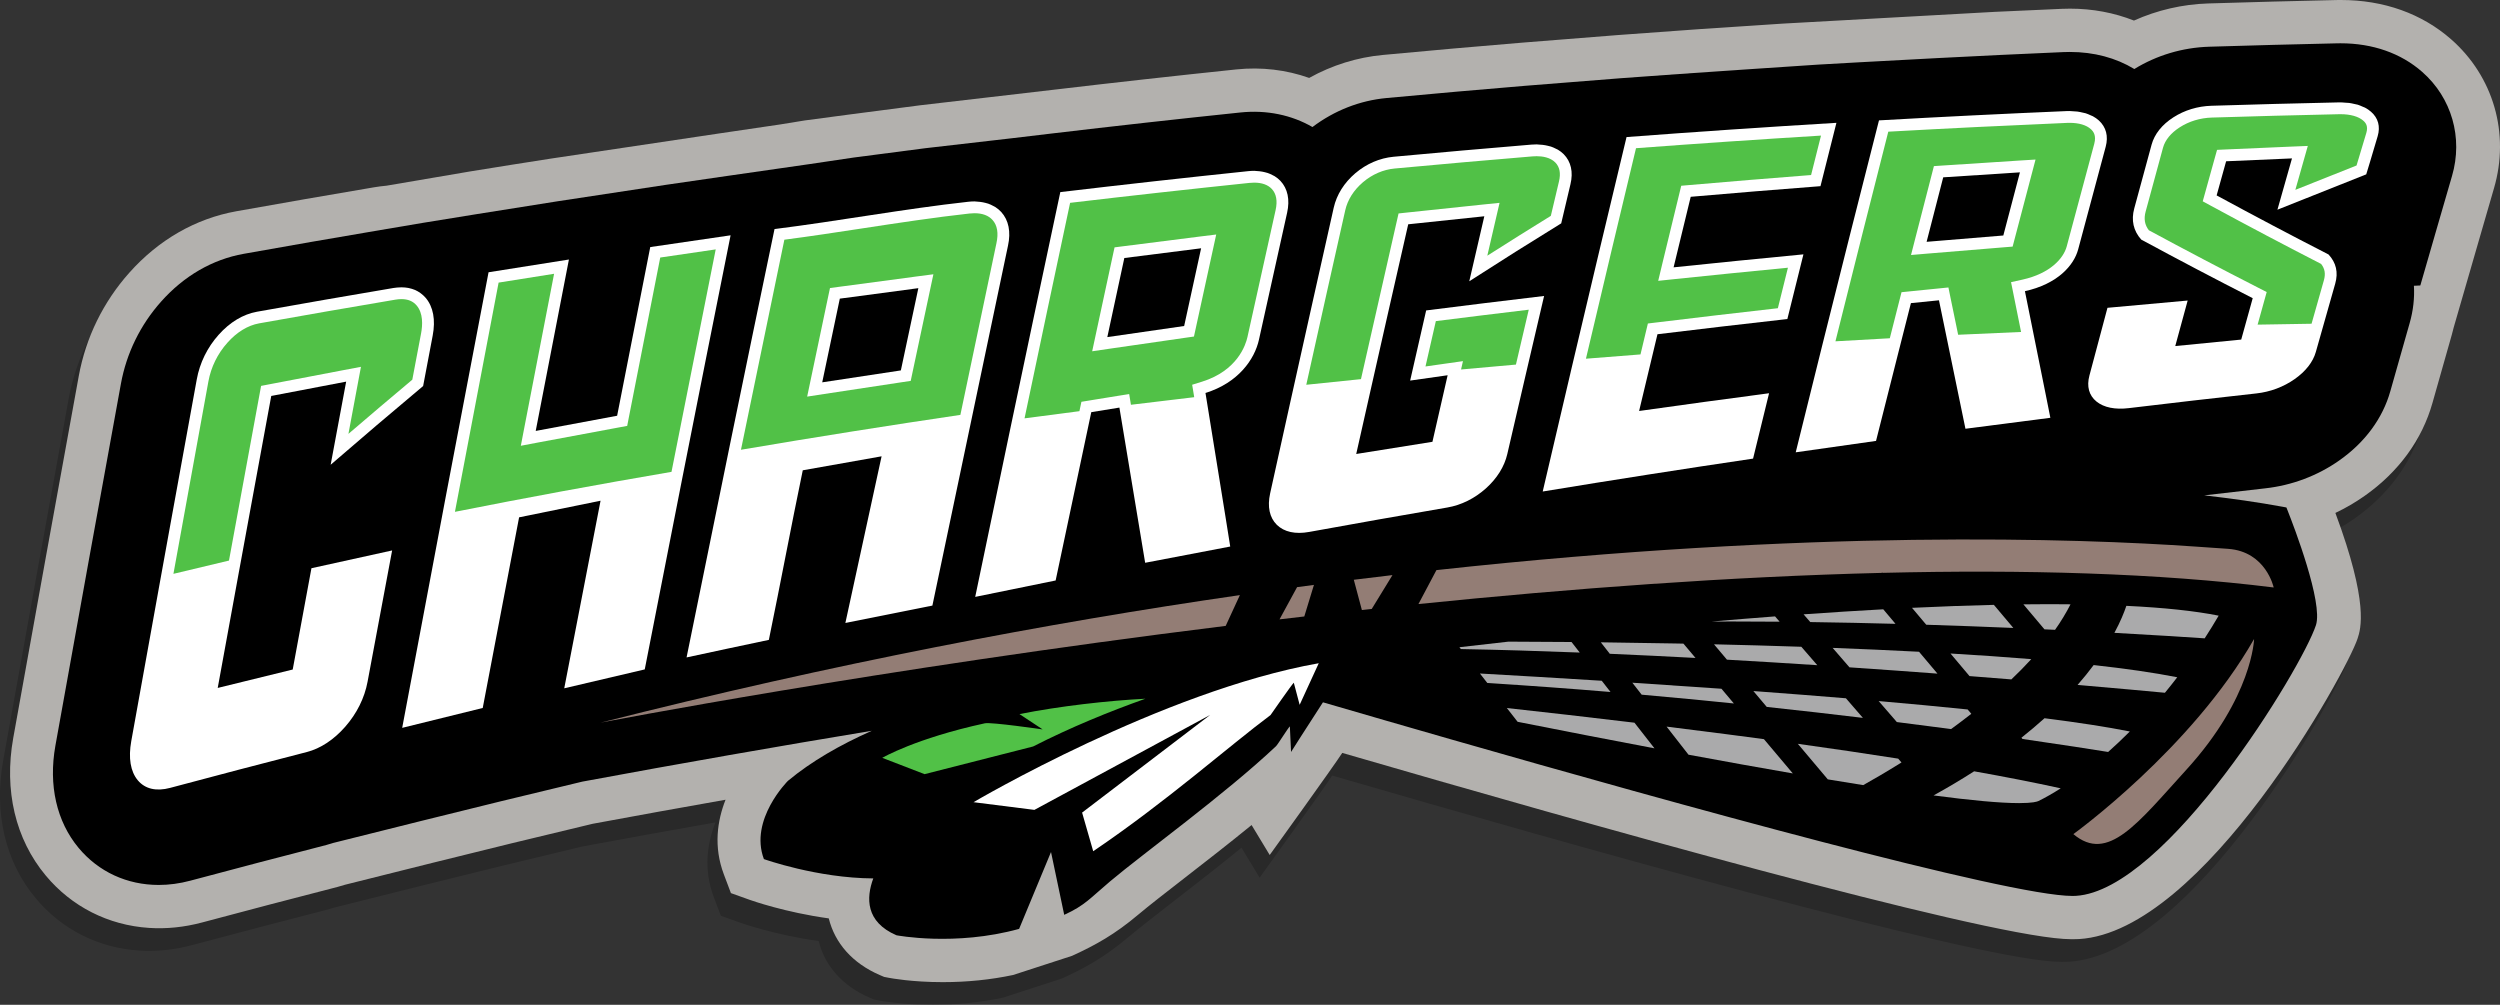
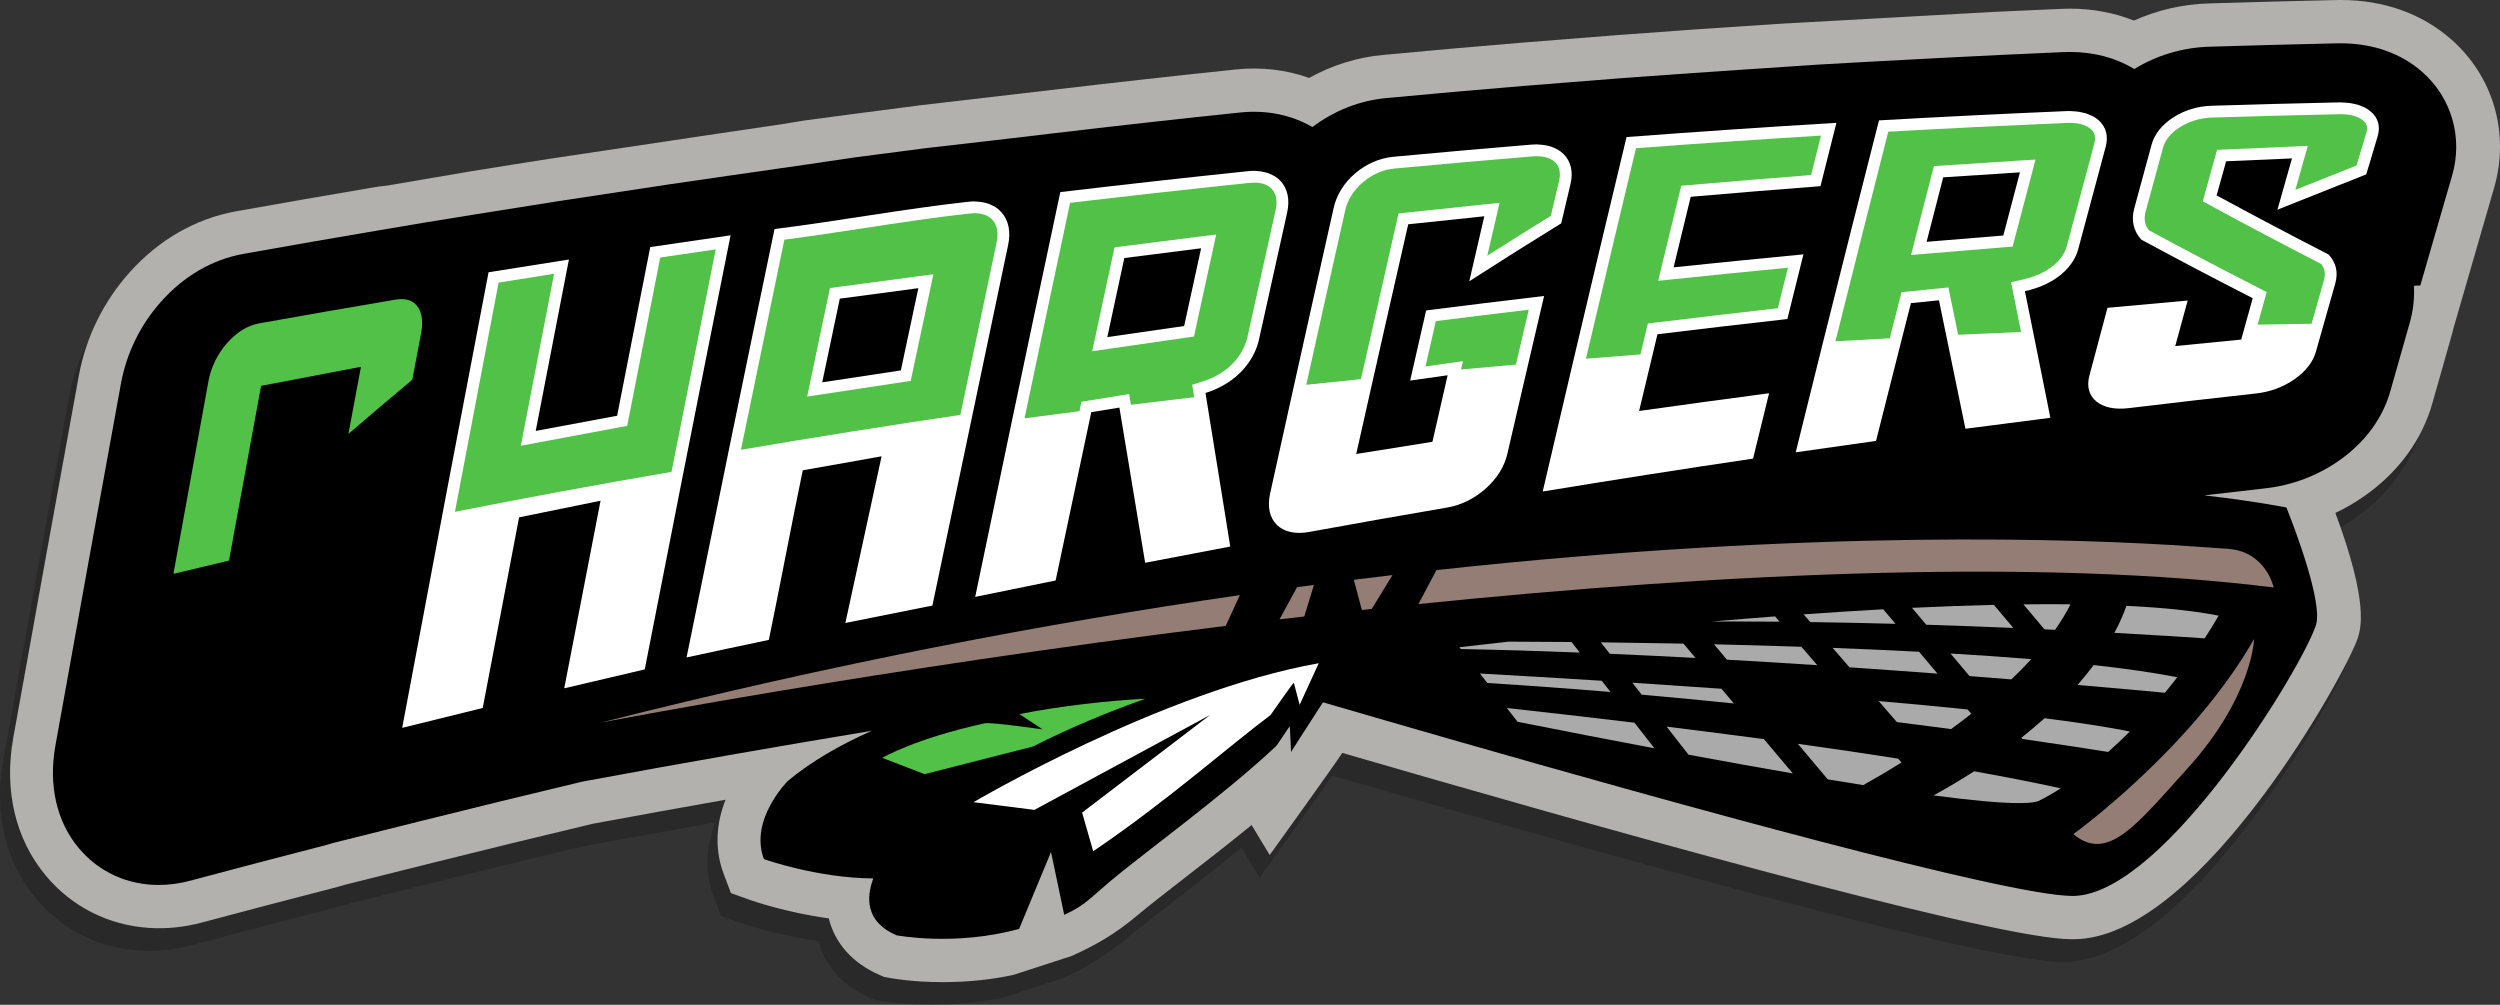
<svg xmlns="http://www.w3.org/2000/svg" version="1.1" id="Layer_1_copy" x="0px" y="0px" width="994.059px" height="399.524px" viewBox="0 0 994.059 399.524" enable-background="new 0 0 994.059 399.524" xml:space="preserve">
  <rect x="0" y="0" width="994.059" height="399.524" fill="#333333" stroke="none" />
  <path opacity="0.2" d="M987.677,83.8c-2.151,7.384-4.311,14.85-6.477,22.364l-9.552,33.018c-0.238,0.997-0.496,1.99-0.776,2.983  c-2.546,8.937-5.106,17.953-7.667,27.025c-4.139,14.697-13.47,27.488-26.975,36.979c-3.68,2.588-7.575,4.854-11.634,6.785  c13.397,36.008,10.099,46.061,8.814,49.986c-4.389,13.348-61.194,116.48-110.763,119.457c-1.692,0.096-3.716,0.1-6.133-0.064  c-36.148-2.379-189.974-45.789-286.809-73.959c-3.32,5.176-28.848,40.596-28.848,40.596l-7.2-11.912  c-9.073,7.408-18.475,14.705-26.774,21.146c-7.524,5.842-14.029,10.889-18.254,14.445c-9.381,7.914-17.034,12.146-26.351,16.41  l-23.454,7.621c-8.915,1.891-18.282,2.844-27.95,2.844c-12.222,0-20.6-1.553-21.51-1.732l-1.837-0.355l-1.722-0.738  c-10.888-4.697-17.873-12.756-20.269-22.521c-17.257-2.369-30.676-7.107-31.408-7.369l-7.502-2.682l-2.812-7.453  c-4.159-11.027-2.61-21.342,0.675-29.68c-17.58,3.105-35.231,6.301-52.854,9.568l-0.021,0.007l-32.125,7.735  c-10.536,2.572-21.115,5.186-31.702,7.83l-34.592,8.66c-1.011,0.313-2.023,0.627-3.049,0.889  c-17.794,4.576-35.933,9.336-53.878,14.137c-7.029,1.872-14.122,2.598-21.008,2.137c-16.195-1.057-30.792-8.451-41.076-20.82  c-12.05-14.449-16.647-33.861-12.932-54.646c8.456-47.125,17.228-95.574,26.072-144.025c2.79-15.23,9.725-29.41,20.075-41.011  c11.634-13.079,26.351-21.535,42.554-24.45c18.419-3.293,36.823-6.492,54.725-9.522c1.664-0.28,3.343-0.499,5.021-0.649  l33.157-5.652c10.738-1.746,21.482-3.458,32.24-5.125l66.84-9.991l24.385-3.598l9.661-1.574l17.322-2.306  c9.518-1.27,19.05-2.506,28.582-3.726l53.362-6.211c23.54-2.783,47.854-5.487,72.312-8.044c10.027-1.037,19.924,0.151,28.991,3.382  c9.087-5.064,19.071-8.187,29.363-9.141c18.899-1.776,37.519-3.418,55.32-4.885c1.098-0.089,38.136-3.026,38.136-3.026  c21.273-1.611,43.242-3.135,65.491-4.544l84.326-4.677c8.921-0.426,17.844-0.828,26.737-1.204c1.083-0.047,2.13-0.069,3.17-0.069  c8.944,0,17.565,1.622,25.412,4.734c9.23-4.149,19.272-6.48,29.515-6.803c17.356-0.538,34.549-0.993,51.117-1.359L926.792,9  c17.027,0,32.189,5.404,43.837,15.628C987.483,39.436,994.018,62.107,987.677,83.8z" />
  <path fill="#B3B1AE" d="M974.628,15.628C962.981,5.404,947.819,0,930.792,0l-1.649,0.014c-16.568,0.366-33.761,0.821-51.117,1.359  c-10.242,0.323-20.284,2.654-29.515,6.803c-7.847-3.112-16.468-4.734-25.412-4.734c-1.04,0-2.087,0.022-3.17,0.069  c-8.894,0.376-17.816,0.778-26.737,1.204l-84.326,4.677c-22.249,1.409-44.218,2.933-65.491,4.544c0,0-37.038,2.937-38.136,3.026  c-17.802,1.467-36.421,3.109-55.32,4.885c-10.292,0.954-20.276,4.077-29.363,9.141c-9.066-3.231-18.964-4.419-28.991-3.382  c-24.458,2.557-48.772,5.261-72.312,8.044l-53.362,6.211c-9.532,1.22-19.064,2.456-28.582,3.726l-17.322,2.306l-9.661,1.574  l-24.385,3.598l-66.84,9.991c-10.758,1.667-21.502,3.378-32.24,5.125l-33.157,5.652c-1.678,0.15-3.357,0.369-5.021,0.649  c-17.902,3.03-36.306,6.229-54.725,9.522c-16.203,2.915-30.92,11.371-42.554,24.45c-10.35,11.601-17.285,25.781-20.075,41.011  c-8.844,48.451-17.616,96.9-26.072,144.025c-3.715,20.785,0.882,40.197,12.932,54.646c10.285,12.369,24.881,19.764,41.076,20.82  c6.886,0.461,13.979-0.265,21.008-2.137c17.945-4.801,36.084-9.561,53.878-14.137c1.026-0.262,2.038-0.575,3.049-0.889l34.592-8.66  c10.587-2.645,21.166-5.258,31.702-7.83l32.125-7.735l0.021-0.007c17.622-3.268,35.273-6.463,52.854-9.568  c-3.285,8.338-4.834,18.652-0.675,29.68l2.812,7.453l7.502,2.682c0.732,0.262,14.151,5,31.408,7.369  c2.396,9.766,9.381,17.824,20.269,22.521l1.722,0.738l1.837,0.355c0.91,0.18,9.288,1.732,21.51,1.732  c9.668,0,19.035-0.953,27.95-2.844l23.454-7.621c9.317-4.264,16.97-8.496,26.351-16.41c4.225-3.557,10.73-8.604,18.254-14.445  c8.299-6.441,17.701-13.738,26.774-21.146l7.2,11.912c0,0,25.527-35.42,28.848-40.596c96.835,28.17,250.66,71.58,286.809,73.959  c2.417,0.164,4.44,0.16,6.133,0.064c49.568-2.977,106.374-106.109,110.763-119.457c1.284-3.926,4.583-13.979-8.814-49.986  c4.059-1.931,7.954-4.197,11.634-6.785c13.505-9.491,22.836-22.282,26.975-36.979c2.561-9.072,5.121-18.088,7.667-27.025  c0.28-0.993,0.538-1.986,0.776-2.983l9.552-33.018c2.166-7.514,4.325-14.98,6.477-22.364  C998.018,53.107,991.483,30.436,974.628,15.628" />
  <path d="M963.11,28.578c-8.463-7.435-19.681-11.365-32.44-11.365l-1.334,0.014c-16.97,0.373-33.939,0.826-50.938,1.349  c-10.627,0.334-20.876,3.414-29.74,8.869c-7.334-4.454-16.056-6.785-25.646-6.785c-0.824,0-1.664,0.018-2.524,0.053  c-16.554,0.699-33.353,1.517-50.171,2.388l-31.187,1.675l-16.128,0.911c0,0-52.323,3.436-78.497,5.412  c0,0-36.448,2.883-38.033,3.016c-17.839,1.477-36.394,3.112-55.128,4.862c-10.661,0.987-20.767,4.971-29.478,11.534  c-8.256-4.77-18.146-6.886-28.675-5.785c-24.752,2.579-50.035,5.397-75.138,8.377l-16.02,1.905l-34.115,3.927  c-9.511,1.212-19.014,2.453-28.51,3.715l-17.447,2.593l-35.765,5.143c-7.144,1.025-14.287,2.065-21.431,3.116l-43.206,6.559  c-10.708,1.667-21.417,3.368-32.139,5.107l-21.202,3.439c0,0-11.25,1.904-16.84,2.847c-18.513,3.135-36.867,6.326-54.54,9.489  c-12.372,2.217-23.718,8.794-32.763,18.971c-8.255,9.249-13.785,20.542-15.987,32.645c-8.671,47.498-17.364,95.483-26.064,143.971  c-2.797,15.684,0.473,30.1,9.231,40.617c7.925,9.504,19.243,14.736,31.874,14.736c4.095,0,8.305-0.566,12.53-1.693  c17.852-4.779,36.042-9.55,54.072-14.188c0.886-0.229,1.757-0.52,2.632-0.791l35.088-8.773c10.615-2.652,21.222-5.275,31.838-7.859  l32.239-7.775c0.022-0.004,0.036-0.008,0.054-0.012c39.509-7.33,77.946-14.072,115.07-20.211  c-12.623,5.602-24.056,12.168-33.344,19.904c0,0-15.485,15.398-9.561,31.114c0,0,21.18,7.573,43.493,7.687  c-2.861,7.729-3.098,17.293,9.217,22.606c0,0,23.267,4.502,48.772-2.543l12.68-30.563l5.251,24.982  c8.298-3.792,10.285-6.6,18.21-13.283c13.291-11.197,45.631-34.568,65.993-53.761c0.703-0.64,4.812-7.315,5.516-7.897l0.48,10.178  c0,0,6.018-9.521,12.681-19.748c7.491,2.188,16.06,4.68,25.448,7.395c7.932,2.299,16.453,4.754,25.408,7.322  c89.197,25.584,221.614,62.285,247.185,62.281c0.487,0,0.946-0.014,1.362-0.039c35.896-2.157,89.755-90.354,95.436-107.641  c2.912-8.9-8.829-39.408-11.21-45.432l-0.539-1.359l-1.434-0.267c-9.862-1.81-20.319-3.302-31.232-4.544  c8.069-0.924,16.142-1.896,24.211-2.79c10.664-1.175,20.871-5.026,29.492-11.105c10.235-7.194,17.257-16.737,20.298-27.563  c2.208-7.815,4.417-15.586,6.62-23.329l1.055-3.708c1.427-4.985,1.979-9.98,1.692-14.843l2.547-0.119l6.103-21.129  c2.174-7.517,4.34-14.994,6.506-22.432C979.42,54.757,974.866,38.902,963.11,28.578" />
  <path fill="#AAAAAB" d="M714.861,295.757l11.913,14.137c4.823,0.799,9.523,1.563,14.094,2.287c4.098-2.291,9.327-5.332,15.209-9.008  l-1.316-1.521C741.822,299.618,728.417,297.646,714.861,295.757" />
  <path fill="#AAAAAB" d="M707.627,247.202l-1.825-2.107c-8.206,0.623-16.654,1.305-25.315,2.051c2.679-0.014,5.332-0.029,8.059-0.029  C694.921,247.116,701.291,247.149,707.627,247.202" />
  <path fill="#AAAAAB" d="M807.689,262.089c-10.296-0.842-21.087-1.586-32.129-2.238l7.563,8.977  c5.773,0.449,11.329,0.889,16.644,1.32C802.521,267.525,805.175,264.839,807.689,262.089" />
  <path fill="#AAAAAB" d="M768.829,316.28c14.571,1.926,26.369,3.055,34.015,3.055h0.008c5.4,0,7.166-0.578,7.674-0.824  c2.791-1.367,5.771-3.074,8.869-5.051c-10.433-2.301-22.037-4.561-34.438-6.77C779.982,309.882,774.635,313.085,768.829,316.28" />
  <path fill="#AAAAAB" d="M800.545,249.685l-7.729-9.178c-10.156,0.236-21.022,0.631-32.56,1.18l5.663,6.721  C778.018,248.784,789.639,249.222,800.545,249.685" />
  <path fill="#AAAAAB" d="M686.401,291.929c-7.962-1.039-15.895-2.039-23.727-3.008l5.996,7.686l2.715,3.479  c14.169,2.631,28.145,5.148,41.481,7.451l-11.483-13.627C696.388,293.235,691.389,292.575,686.401,291.929" />
  <path fill="#AAAAAB" d="M826.096,272.341c16.544,1.422,28.683,2.547,34.731,3.117c1.647-1.998,3.282-4.057,4.9-6.164  c-9.314-1.844-20.611-3.451-33.241-4.849C830.608,266.97,828.5,269.599,826.096,272.341" />
  <path fill="#AAAAAB" d="M686.673,262.3c12.203,0.689,24.228,1.432,35.923,2.195l-6.341-7.322  c-11.924-0.402-23.604-0.725-34.731-0.982L686.673,262.3z" />
  <path fill="#AAAAAB" d="M763.055,259.155c-11.391-0.596-22.927-1.104-34.355-1.539l6.691,7.732  c12.175,0.824,23.898,1.672,34.99,2.504L763.055,259.155z" />
  <path fill="#AAAAAB" d="M817.138,250.431c2.346-3.324,4.407-6.713,6.15-10.143c-2.736-0.027-5.479-0.057-8.345-0.057  c-3.356,0-6.836,0.029-10.39,0.072l8.367,9.934C814.341,250.302,815.75,250.367,817.138,250.431" />
  <path fill="#AAAAAB" d="M753.695,248.05l-4.87-5.781c-10.088,0.552-20.674,1.22-31.684,2l2.668,3.078  C731.328,247.511,742.672,247.751,753.695,248.05" />
  <path fill="#AAAAAB" d="M845.491,240.897c-0.857,2.562-2.327,6.227-4.755,10.738c16.071,0.881,28.538,1.686,35.897,2.184  c1.896-2.938,3.765-5.928,5.559-9.016C872.782,242.921,860.496,241.616,845.491,240.897" />
  <path fill="#AAAAAB" d="M803.769,293.335l0.423,0.496c16.253,2.342,28.03,4.195,34.055,5.17c2.854-2.539,5.737-5.25,8.627-8.146  c-9.079-1.817-20.604-3.577-33.924-5.271C810.124,288.128,807.081,290.71,803.769,293.335" />
-   <path fill="#AAAAAB" d="M700.171,275.003c-0.997-0.072-1.986-0.15-2.983-0.224l3.74,4.44l1.574,1.869  c13.419,1.438,26.215,2.908,38.229,4.357l-6.746-7.793C722.897,276.732,711.561,275.849,700.171,275.003" />
  <path fill="#AAAAAB" d="M775.793,289.899c2.675-1.947,5.364-3.973,8.044-6.074l-1.449-1.723c-11.211-1.154-23.095-2.27-35.385-3.342  l7.227,8.35C761.807,288.06,769.004,288.995,775.793,289.899" />
  <path fill="#AAAAAB" d="M674.171,261.612l-3.758-4.461l-1.033-1.224c-1.126-0.024-2.241-0.046-3.354-0.067  c-10.667-0.201-20.616-0.352-29.499-0.459l3.558,4.561C651.467,260.454,662.868,261.008,674.171,261.612" />
  <path fill="#AAAAAB" d="M599.163,281.53l4.274,5.473c17.548,3.48,36.014,7.078,54.418,10.549L649.9,287.36  C631.975,285.202,614.785,283.243,599.163,281.53" />
  <path fill="#AAAAAB" d="M624.876,255.278c-11.164-0.101-19.836-0.137-25.104-0.143c-6.405,0.709-12.903,1.451-19.474,2.215  l0.574,0.732c15.402,0.287,31.275,0.768,47.273,1.391L624.876,255.278z" />
  <path fill="#AAAAAB" d="M636.893,270.685c-17.073-1.072-33.444-2.037-48.438-2.883l2.947,3.779  c16.644,1.033,33.036,2.242,48.977,3.572L636.893,270.685z" />
  <path fill="#AAAAAB" d="M649.054,271.464l3.711,4.754c12.577,1.113,24.828,2.289,36.662,3.5l-4.936-5.855  C672.58,273.021,660.702,272.22,649.054,271.464" />
  <path fill="#937D75" d="M885.986,218.233c-1.111-0.078-11.956-0.836-13.146-0.91c-46.515-3.237-152.464-6.977-301.678,9.363  l-7.155,13.498c60.726-6.193,123.999-10.912,184.183-12.391l0.208-0.18l0.144,0.17c56.081-1.367,109.465,0.078,155.526,5.813  C904.068,233.597,901.055,219.345,885.986,218.233" />
  <path fill="#937D75" d="M541.515,242.562c1.31-0.143,2.614-0.287,3.92-0.43l8.241-13.459c-5.082,0.6-10.195,1.209-15.371,1.854  L541.515,242.562z" />
  <path fill="#937D75" d="M508.77,246.271c3.264-0.387,6.555-0.764,9.848-1.146l3.837-12.562c-2.224,0.291-4.454,0.588-6.699,0.892  L508.77,246.271z" />
  <path fill="#937D75" d="M487.368,248.866l5.637-12.236c-76.407,11.053-161.7,27.248-254.245,50.725  C238.76,287.354,348.407,266.091,487.368,248.866" />
  <path fill="#937D75" d="M824.418,331.657c13.771,11.645,25.598-4.371,44.92-25.588c26.373-28.926,26.939-52,26.939-52  C871.39,297.786,824.418,331.657,824.418,331.657" />
  <path fill="#FFFFFF" d="M411.305,322.028l69.895-37.762l-50.932,38.838l4.419,15.362c29.227-19.771,54.058-41.878,70.504-54.134  c0,0,8.585-12.364,9.259-12.868l2.324,8.793l7.596-16.541c-62.191,10.995-137.272,55.257-137.272,55.257L411.305,322.028z" />
-   <path fill="#FFFFFF" d="M116.391,266.22c-9.94,2.41-19.881,4.858-29.822,7.32c2.85-15.658,5.698-31.219,8.546-46.768h0.003  c1.635-8.948,3.274-17.871,4.913-26.785c2.611-14.214,5.221-28.425,7.825-42.548c9.934-1.918,19.853-3.823,29.787-5.695  c-2.059,10.996-4.11,22.013-6.168,33.055c12.257-10.605,24.515-21.041,36.772-31.301c1.263-6.67,2.525-13.344,3.788-19.996  c1.211-6.326,0.236-11.526-2.784-15.08c-0.523-0.617-1.111-1.14-1.728-1.621c-0.132-0.108-0.265-0.212-0.402-0.309  c-0.62-0.444-1.276-0.832-1.976-1.144c-0.111-0.046-0.226-0.082-0.34-0.132c-0.66-0.266-1.349-0.481-2.073-0.635  c-0.129-0.029-0.258-0.068-0.392-0.09c-0.8-0.15-1.639-0.222-2.507-0.236c-0.075,0-0.139-0.018-0.215-0.018  c-0.104,0-0.219,0.025-0.323,0.028c-0.925,0.018-1.875,0.083-2.876,0.251c-18.074,3.056-36.156,6.197-54.237,9.435  c-5.509,0.997-10.794,4.157-15.263,9.188c-4.497,5.028-7.495,11.164-8.678,17.705c-3.526,19.298-7.058,38.72-10.587,58.193  c-1.456,8.04-2.915,16.088-4.375,24.156c-0.076,0.423-0.151,0.839-0.23,1.264h0.004c-3.619,20.014-7.241,40.064-10.863,60.248  c-1.197,6.68-0.308,12.066,2.583,15.54c2.89,3.47,7.344,4.517,12.867,3.039c18.124-4.849,36.242-9.604,54.359-14.259  c5.458-1.402,10.716-4.885,15.248-10.031c4.62-5.273,7.704-11.445,8.901-17.904c3.264-17.48,6.52-34.883,9.769-52.219  c-10.694,2.324-21.381,4.68-32.082,7.068C121.354,239.326,118.88,252.757,116.391,266.22" />
  <path fill="#FFFFFF" d="M258.555,98.239c-4.382,22.228-8.779,44.587-13.168,67.069c-10.795,1.979-21.589,3.998-32.376,6.039  c4.396-22.84,8.8-45.573,13.204-68.159c-10.651,1.657-21.295,3.343-31.953,5.068c-11.418,59.519-22.873,119.916-34.341,181.153  c10.679-2.662,21.352-5.301,32.024-7.904c4.82-25.42,9.64-50.688,14.46-75.801c10.794-2.234,21.596-4.438,32.39-6.607  c-4.812,24.713-9.618,49.576-14.438,74.59c10.673-2.539,21.345-5.043,32.01-7.516c4.878-24.992,9.748-49.79,14.618-74.469  c6.512-32.978,13.018-65.716,19.516-98.139C279.843,95.094,269.212,96.654,258.555,98.239" />
  <path fill="#FFFFFF" d="M398.115,84.296c-0.688-0.764-1.481-1.402-2.338-1.961c-0.273-0.18-0.581-0.302-0.872-0.459  c-0.62-0.338-1.259-0.65-1.947-0.89c-0.373-0.129-0.768-0.222-1.162-0.323c-0.681-0.172-1.384-0.308-2.123-0.394  c-0.434-0.05-0.871-0.093-1.327-0.111c-0.291-0.011-0.556-0.072-0.853-0.072c-0.804,0-1.636,0.047-2.489,0.14  c-25.462,2.811-51.576,7.667-77.038,10.852c-11.634,55.869-23.289,112.653-34.973,170.333c10.902-2.367,21.811-4.68,32.72-6.981  c4.892-23.767,8.614-43.972,13.485-67.426c3.815-0.656,27.534-4.924,31.343-5.565l-14.402,66.269  c11.533-2.338,23.073-4.645,34.599-6.91l15.055-71.66l15.003-71.429C402.01,92.193,401.077,87.563,398.115,84.296 M358.201,147.284  c-10.422,1.553-20.836,3.131-31.265,4.741c2.331-11.136,4.662-22.22,6.994-33.28c10.407-1.417,20.821-2.808,31.228-4.167  C362.841,125.448,360.517,136.343,358.201,147.284z" />
  <path fill="#FFFFFF" d="M509.128,71.924c-0.675-0.721-1.452-1.327-2.288-1.854c-0.272-0.172-0.584-0.294-0.875-0.448  c-0.599-0.316-1.216-0.606-1.887-0.832c-0.373-0.126-0.768-0.219-1.162-0.316c-0.656-0.161-1.334-0.29-2.043-0.373  c-0.438-0.046-0.875-0.089-1.327-0.107c-0.287-0.011-0.549-0.069-0.847-0.069c-0.774,0-1.578,0.044-2.402,0.13  c-24.896,2.596-49.798,5.372-74.694,8.327c-3.32,15.567-6.641,31.239-9.965,46.957c-0.151,0.703-0.298,1.413-0.449,2.12  c-3.167,14.986-6.337,30.052-9.507,45.171c-0.089,0.42-0.175,0.832-0.262,1.252c-4.547,21.693-9.098,43.486-13.655,65.455  c10.657-2.209,21.323-4.375,31.981-6.527c4.733-22.457,9.46-44.767,14.172-66.925c3.73-0.61,7.46-1.223,11.182-1.819  c3.414,20.704,6.828,41.275,10.242,61.708c11.275-2.188,22.557-4.344,33.825-6.462c-0.624-3.931-1.255-7.868-1.879-11.8  c-2.64-16.374-5.286-32.792-7.961-49.256c13.046-4.056,19.537-13.366,21.266-21.205c3.737-16.902,7.466-33.725,11.188-50.436  C512.952,79.401,512.026,75.022,509.128,71.924 M470.85,129.626c-10.185,1.445-20.37,2.908-30.554,4.414  c2.252-10.521,4.504-20.997,6.763-31.447c10.178-1.315,20.355-2.611,30.533-3.869C475.347,108.994,473.102,119.287,470.85,129.626z" />
  <path fill="#FFFFFF" d="M567.074,123.433c-2.123,9.27-4.231,18.565-6.362,27.896c4.971-0.709,9.941-1.419,14.904-2.123  c-2.008,8.794-4.03,17.623-6.046,26.467c-10.106,1.584-20.204,3.198-30.304,4.844c1.977-8.818,3.953-17.547,5.925-26.311  c2.138-9.493,4.274-18.95,6.416-28.388c2.779-12.251,5.555-24.49,8.331-36.633c10.084-1.09,20.168-2.155,30.26-3.189  c-1.994,8.589-3.988,17.207-5.982,25.846c12.187-7.853,24.379-15.532,36.558-23.03c1.22-5.204,2.453-10.397,3.68-15.571  c1.155-4.849,0.223-8.959-2.689-11.928c-0.682-0.693-1.463-1.276-2.31-1.79c-0.272-0.165-0.588-0.279-0.882-0.426  c-0.602-0.305-1.224-0.596-1.897-0.814c-0.391-0.126-0.807-0.212-1.216-0.309c-0.646-0.154-1.305-0.29-2.001-0.369  c-0.47-0.058-0.95-0.086-1.438-0.111c-0.348-0.018-0.663-0.079-1.021-0.079c-0.667,0-1.355,0.029-2.065,0.086  c-18.275,1.513-36.551,3.131-54.826,4.83c-5.494,0.517-10.751,2.769-15.213,6.556c-4.439,3.787-7.416,8.535-8.578,13.685  c-3.119,13.861-6.243,27.821-9.366,41.833c-5.301,23.761-10.608,47.649-15.923,71.799c-1.162,5.296-0.229,9.609,2.668,12.479  c2.919,2.852,7.359,3.83,12.867,2.826c18.318-3.334,36.637-6.572,54.955-9.719c5.501-0.939,10.772-3.561,15.241-7.531  c4.454-3.987,7.416-8.696,8.571-13.702c2.416-10.443,4.826-20.843,7.243-31.203c2.468-10.598,4.935-21.155,7.395-31.67  C598.338,119.538,582.709,121.446,567.074,123.433" />
  <path fill="#FFFFFF" d="M656.069,145.358c0.997-4.146,1.986-8.324,2.977-12.458c17.221-2.095,34.435-4.11,51.647-6.043  c2.131-8.6,4.268-17.174,6.391-25.72c-17.206,1.646-34.42,3.364-51.626,5.165c2.258-9.39,4.532-18.745,6.807-28.051  c17.205-1.499,34.398-2.905,51.598-4.225c2.108-8.424,4.231-16.819,6.34-25.186c-27.807,1.668-55.636,3.554-83.457,5.66  c-3.497,14.545-6.997,29.213-10.501,43.926c-0.502,2.131-1.011,4.261-1.517,6.391c-3.037,12.796-6.082,25.659-9.127,38.584  c-0.348,1.481-0.695,2.944-1.047,4.429h0.007c-3.715,15.786-7.428,31.63-11.146,47.607c27.879-4.594,55.772-8.952,83.644-13.086  c2.116-8.697,4.246-17.35,6.362-25.99c-17.221,2.27-34.448,4.623-51.677,7.054c1.441-6.039,2.883-12.042,4.321-18.056H656.069z" />
  <path fill="#FFFFFF" d="M834.551,47.893c-0.701-0.638-1.504-1.191-2.38-1.671c-0.288-0.154-0.625-0.258-0.933-0.398  c-0.624-0.287-1.244-0.57-1.937-0.785c-0.408-0.122-0.86-0.194-1.287-0.291c-0.66-0.15-1.316-0.304-2.026-0.391  c-0.495-0.064-1.025-0.075-1.542-0.107c-0.517-0.029-0.997-0.104-1.535-0.104c-0.395,0-0.796,0.007-1.205,0.025  c-24.859,1.054-49.711,2.284-74.578,3.69c-3.779,14.792-7.56,29.726-11.339,44.72c-0.266,1.04-0.527,2.083-0.789,3.127  c-6.986,27.718-13.979,55.74-20.979,84.142c10.645-1.542,21.288-3.051,31.932-4.536c3.063-12.175,6.118-24.26,9.177-36.306h0.004  c1.563-6.169,3.12-12.348,4.69-18.484c3.723-0.38,7.438-0.749,11.153-1.122c3.507,17.163,7.015,34.194,10.529,51.078  c11.253-1.485,22.498-2.941,33.76-4.361c-0.652-3.235-1.298-6.473-1.937-9.715c-2.704-13.484-5.43-27.025-8.176-40.624  c13.024-2.884,19.465-10.264,21.165-16.597c3.65-13.707,7.294-27.305,10.945-40.804C838.397,54.165,837.458,50.554,834.551,47.893   M796.568,93.639c-10.17,0.81-20.334,1.646-30.504,2.514c2.202-8.582,4.403-17.131,6.605-25.645  c10.163-0.689,20.341-1.352,30.503-1.976C800.972,76.869,798.77,85.236,796.568,93.639z" />
  <path fill="#FFFFFF" d="M942.769,44.433c-0.703-0.621-1.506-1.166-2.392-1.636c-0.309-0.161-0.678-0.268-1.005-0.412  c-0.612-0.272-1.219-0.552-1.903-0.76c-0.431-0.13-0.918-0.194-1.378-0.298c-0.652-0.147-1.298-0.305-2.004-0.398  c-0.521-0.064-1.093-0.072-1.643-0.107c-0.603-0.036-1.169-0.116-1.804-0.116c-0.229,0-0.466,0.004-0.703,0.008  c-16.884,0.369-33.761,0.813-50.644,1.341c-5.459,0.172-10.694,1.757-15.134,4.623c-4.505,2.894-7.481,6.645-8.629,10.819  c-2.295,8.42-4.598,16.884-6.899,25.376c-1.277,4.712-0.344,8.897,2.775,12.394c14.768,7.994,29.543,15.75,44.325,23.296  c-1.42,5.099-2.84,10.224-4.261,15.349c-0.099,0.369-0.204,0.742-0.308,1.111c-8.743,0.843-17.486,1.704-26.229,2.579  c1.649-6.05,3.292-12.093,4.935-18.1c-10.621,0.926-21.259,1.894-31.889,2.887c-2.396,8.944-4.784,17.924-7.18,26.943  c-1.147,4.318-0.179,7.897,2.805,10.321c2.94,2.385,7.395,3.289,12.874,2.625c16.92-2.036,33.832-3.979,50.745-5.849  c5.529-0.613,10.78-2.593,15.205-5.705c4.368-3.074,7.28-6.789,8.406-10.788c2.567-9.102,5.143-18.156,7.704-27.158  c1.275-4.465,0.373-8.338-2.662-11.597c-14.832-7.6-29.665-15.439-44.49-23.483c1.256-4.536,2.518-9.066,3.772-13.574  c8.722-0.405,17.464-0.785,26.187-1.14c-1.435,5.061-4.348,15.306-5.788,20.398l35.311-14.057c0,0,2.379-7.725,4.554-15.192  C946.549,50.281,945.631,46.929,942.769,44.433" />
  <path fill="#51C147" d="M414.589,290.036c0,0-20.527-2.98-22.973-2.437c-27.599,5.993-40.811,13.737-40.811,13.737l16.827,6.486  l43.148-11.002c14.912-7.604,30.25-13.879,44.681-18.996c-15.08,0.774-34.28,2.965-50.096,6.117L414.589,290.036z" />
  <path fill="#51C147" d="M159.619,118.936c-0.76,0-1.571,0.071-2.41,0.215c-18.376,3.105-36.608,6.276-54.194,9.428  c-4.483,0.811-8.836,3.468-12.581,7.682c-3.923,4.382-6.533,9.711-7.573,15.424c-4.627,25.347-9.267,50.867-13.901,76.486  c7.532-1.832,14.833-3.576,22.091-5.275c4.067-22.199,8.127-44.326,12.186-66.309l0.581-3.152l3.149-0.606  c9.941-1.922,19.867-3.827,29.808-5.699l6.749-1.273l-1.262,6.753c-1.241,6.624-2.475,13.258-3.715,19.9  c8.492-7.28,16.991-14.492,25.397-21.535l1.628-8.6l1.851-9.747c0.645-3.396,0.867-8.081-1.75-11.16  C164.224,119.764,162.244,118.936,159.619,118.936" />
  <path fill="#51C147" d="M249.998,166.208l-0.61,3.141l-3.155,0.581c-10.78,1.976-21.568,3.995-32.348,6.032l-6.792,1.288  l1.305-6.792c3.974-20.628,7.947-41.17,11.921-61.597c-7.353,1.155-14.703,2.321-22.062,3.508  c-5.774,30.106-11.605,60.721-17.364,91.147c27.771-5.52,56.689-10.859,86.111-15.899c6.053-30.655,11.963-60.359,17.579-88.453  c-7.352,1.065-14.703,2.145-22.055,3.235C258.354,123.551,254.172,144.825,249.998,166.208" />
  <path fill="#51C147" d="M498.7,72.624L498.7,72.624c-0.609,0-1.255,0.036-1.915,0.104c-23.669,2.467-47.632,5.132-71.287,7.925  c-5.953,27.922-12.035,56.698-18.117,85.692c7.947-1.061,15.055-1.99,21.819-2.851l0.128-0.588l0.667-3.142l3.171-0.516l1.958-0.323  c3.084-0.502,6.161-1.004,9.238-1.499l4.625-0.739l0.696,4.261c9.331-1.144,17.508-2.123,25.16-3.012  c-0.05-0.309-0.1-0.614-0.15-0.922l-0.66-4.031l3.902-1.212c14.107-4.386,17.4-14.678,18.074-17.73  c3.729-16.906,7.467-33.732,11.189-50.447c0.824-3.672,0.314-6.516-1.499-8.46C504.136,73.47,501.784,72.624,498.7,72.624   M482.182,99.728c-2.245,10.268-4.49,20.56-6.742,30.895l-0.696,3.195l-3.235,0.459c-10.178,1.446-20.348,2.905-30.525,4.411  l-6.706,0.99l1.42-6.623c2.259-10.522,4.511-21.001,6.77-31.455l0.703-3.242l3.285-0.423c10.185-1.316,20.377-2.614,30.554-3.873  l6.585-0.814L482.182,99.728z" />
  <path fill="#51C147" d="M822.912,48.844c-0.329,0-0.667,0.007-1.011,0.021c-23.562,1.001-47.452,2.174-71.072,3.493  c-6.705,26.305-13.77,54.302-21.014,83.354c7.223-0.423,14.43-0.829,21.617-1.212c1.276-5.057,2.554-10.113,3.845-15.141  l0.811-3.174l3.264-0.333l8.176-0.825l2.984-0.298l4.224-0.427l0.847,4.16c0.717,3.497,1.435,6.957,2.151,10.418l0.868,4.228  c8.771-0.419,17.307-0.789,25.024-1.111l-3.077-15.288l-0.91-4.519l4.504-0.997c11.045-2.445,16.353-8.435,17.637-13.226  c3.65-13.706,7.302-27.308,10.952-40.814c0.882-3.281-0.352-4.877-1.349-5.795C829.568,49.719,826.634,48.844,822.912,48.844   M807.721,69.729c-2.202,8.334-4.411,16.701-6.606,25.1l-0.846,3.227l-3.328,0.265c-10.156,0.812-20.313,1.646-30.482,2.511  l-6.592,0.563l1.643-6.412c2.209-8.586,4.411-17.135,6.613-25.652l0.846-3.282l3.386-0.229c10.171-0.688,20.355-1.352,30.533-1.98  l6.49-0.398L807.721,69.729z" />
  <path fill="#51C147" d="M610.998,62.112c-0.545,0-1.104,0.021-1.679,0.072c-17.472,1.445-35.904,3.07-54.775,4.823  c-4.547,0.427-8.908,2.317-12.608,5.459c-3.658,3.123-6.097,6.974-7.036,11.142c-4.691,20.817-9.77,43.571-15.492,69.389  c7.122-0.754,14.402-1.507,21.746-2.242c4.734-21.015,9.475-41.922,14.201-62.618l0.746-3.263l3.328-0.359  c10.099-1.094,20.19-2.159,30.289-3.192l6.541-0.67l-1.484,6.404c-1.127,4.86-2.253,9.733-3.386,14.611  c8.392-5.344,16.848-10.644,25.255-15.833c1.082-4.569,2.158-9.135,3.241-13.682c0.774-3.277,0.294-5.749-1.471-7.552  C616.384,62.546,613.264,62.112,610.998,62.112" />
  <path fill="#51C147" d="M567.038,144.716l-0.229,1l8.148-1.162l6.749-0.957l-0.753,3.317c7.058-0.648,14.266-1.294,21.817-1.947  c1.7-7.294,3.4-14.571,5.101-21.826c-12.982,1.554-25.146,3.049-36.945,4.541C569.627,133.348,568.336,139.029,567.038,144.716" />
  <path fill="#51C147" d="M630.607,142.629c7.215-0.581,14.438-1.151,21.689-1.703l0.796-3.321l1.384-5.799l0.761-3.177l3.241-0.391  c16.21-1.972,32.484-3.884,48.441-5.684c1.334-5.38,2.668-10.748,4.003-16.105c-15.306,1.48-30.403,3.001-44.978,4.525l-6.605,0.692  l1.549-6.462c2.267-9.396,4.54-18.756,6.814-28.069l0.796-3.275l3.356-0.29c15.837-1.38,32.061-2.714,48.276-3.97  c1.313-5.236,2.633-10.464,3.945-15.682c-24.458,1.495-49.159,3.177-73.56,5.01C644.156,85.394,637.622,112.875,630.607,142.629" />
  <path fill="#51C147" d="M939.685,47.972c-1.887-1.66-5.092-2.567-9.044-2.567l-0.602,0.006c-17.035,0.373-34.063,0.822-50.595,1.338  c-4.634,0.147-9.037,1.489-12.739,3.877c-3.507,2.252-5.802,5.056-6.641,8.116c-2.295,8.409-4.598,16.869-6.899,25.361  c-0.789,2.916-0.388,5.307,1.27,7.459c14.172,7.66,28.782,15.335,43.436,22.816l3.42,1.747l-1.031,3.701l-2.575,9.259  c7.18-0.14,14.33-0.258,21.445-0.358c1.628-5.763,3.263-11.523,4.892-17.235c0.746-2.604,0.408-4.652-1.09-6.545  c-14.173-7.269-28.905-15.044-43.788-23.117l-3.284-1.786l1.004-3.6c1.255-4.54,2.518-9.073,3.772-13.582l0.918-3.274l3.393-0.158  c8.729-0.405,17.479-0.785,26.215-1.14l6.477-0.266l-1.771,6.24l-2.374,8.377l-0.811,2.848l24.336-9.686  c0.467-1.55,1.09-3.629,1.707-5.688c0.969-3.203,1.915-6.351,2.188-7.294C941.686,50.171,940.725,48.883,939.685,47.972" />
  <path fill="#51C147" d="M396.2,96.744c0.889-4.056,0.358-7.169-1.564-9.295c-1.599-1.768-4.002-2.665-7.144-2.665  c-0.631,0-1.298,0.04-1.979,0.111c-13.973,1.546-28.432,3.751-42.418,5.885c-10.256,1.568-20.828,3.181-31.214,4.533  c-5.551,26.674-11.339,54.722-17.256,83.522c29.765-5.053,59.071-9.711,87.244-13.867L396.2,96.744z M369.755,115.557l-0.667,3.142  c-2.094,9.826-4.196,19.673-6.29,29.557l-0.674,3.195l-3.228,0.481c-10.421,1.549-20.821,3.126-31.243,4.737l-6.706,1.033  l1.391-6.638c2.332-11.139,4.663-22.228,6.994-33.292l0.688-3.238l3.278-0.445c10.415-1.417,20.836-2.811,31.25-4.17l6.591-0.861  L369.755,115.557z" />
</svg>